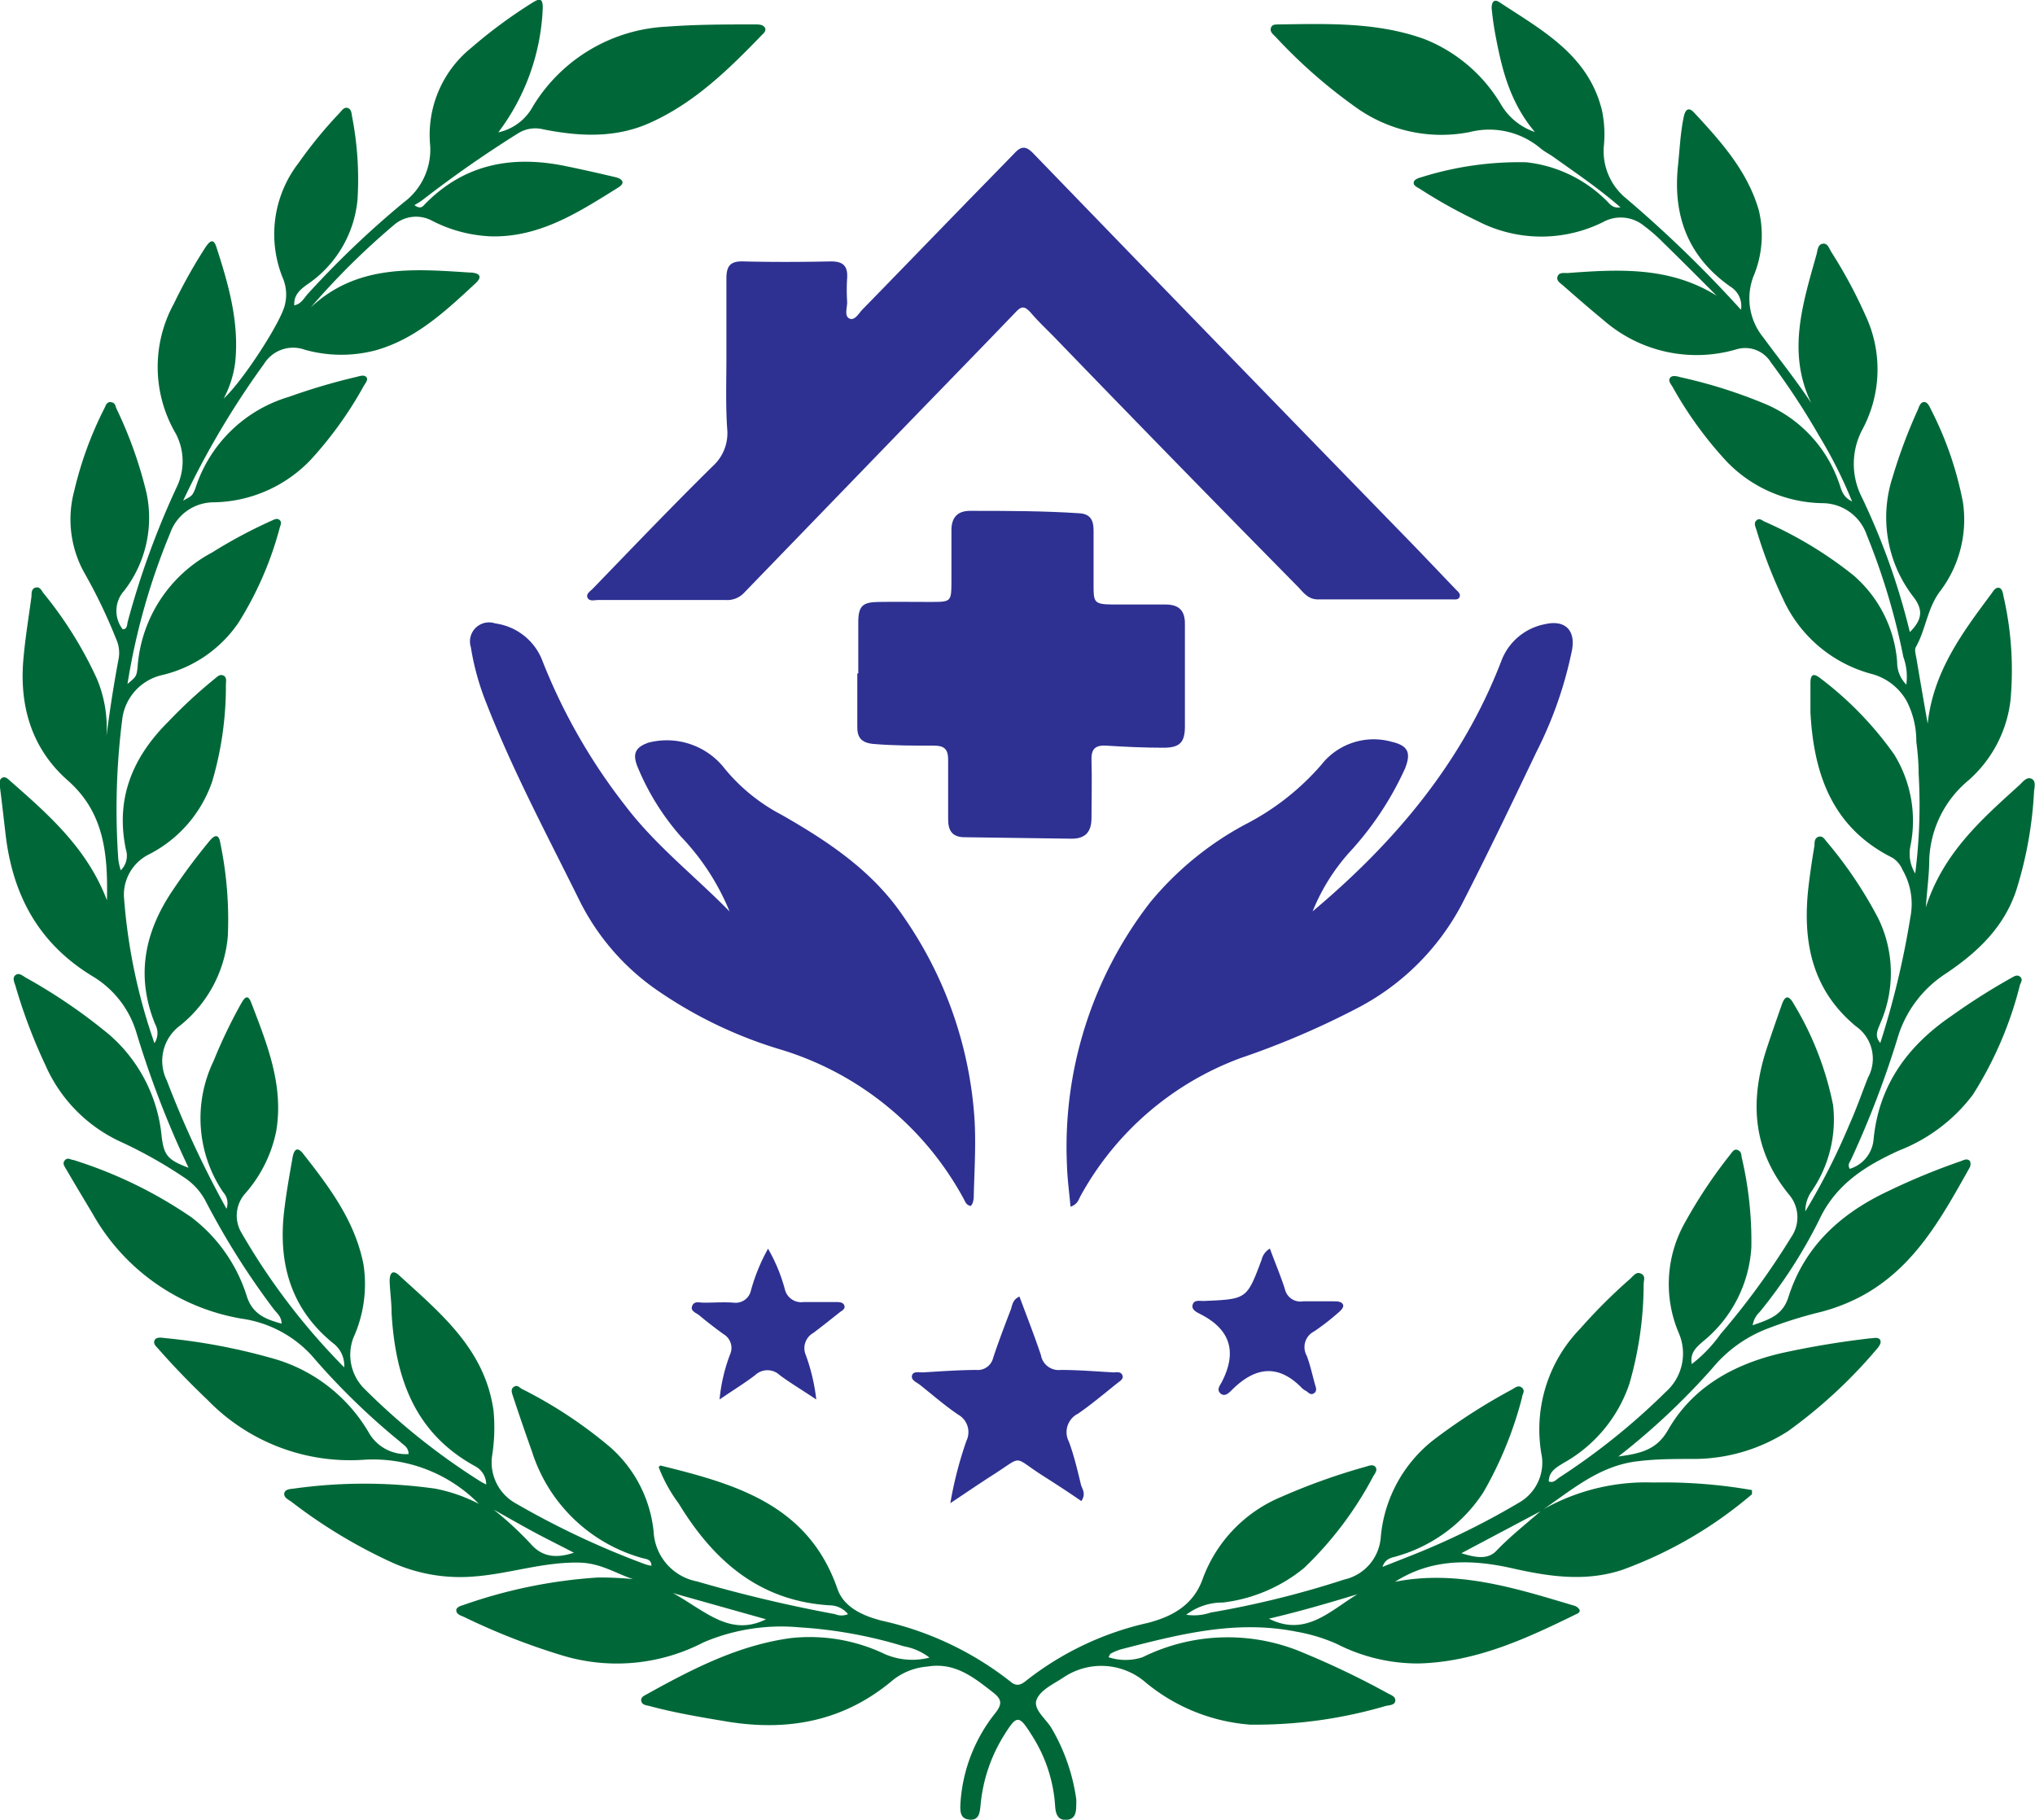
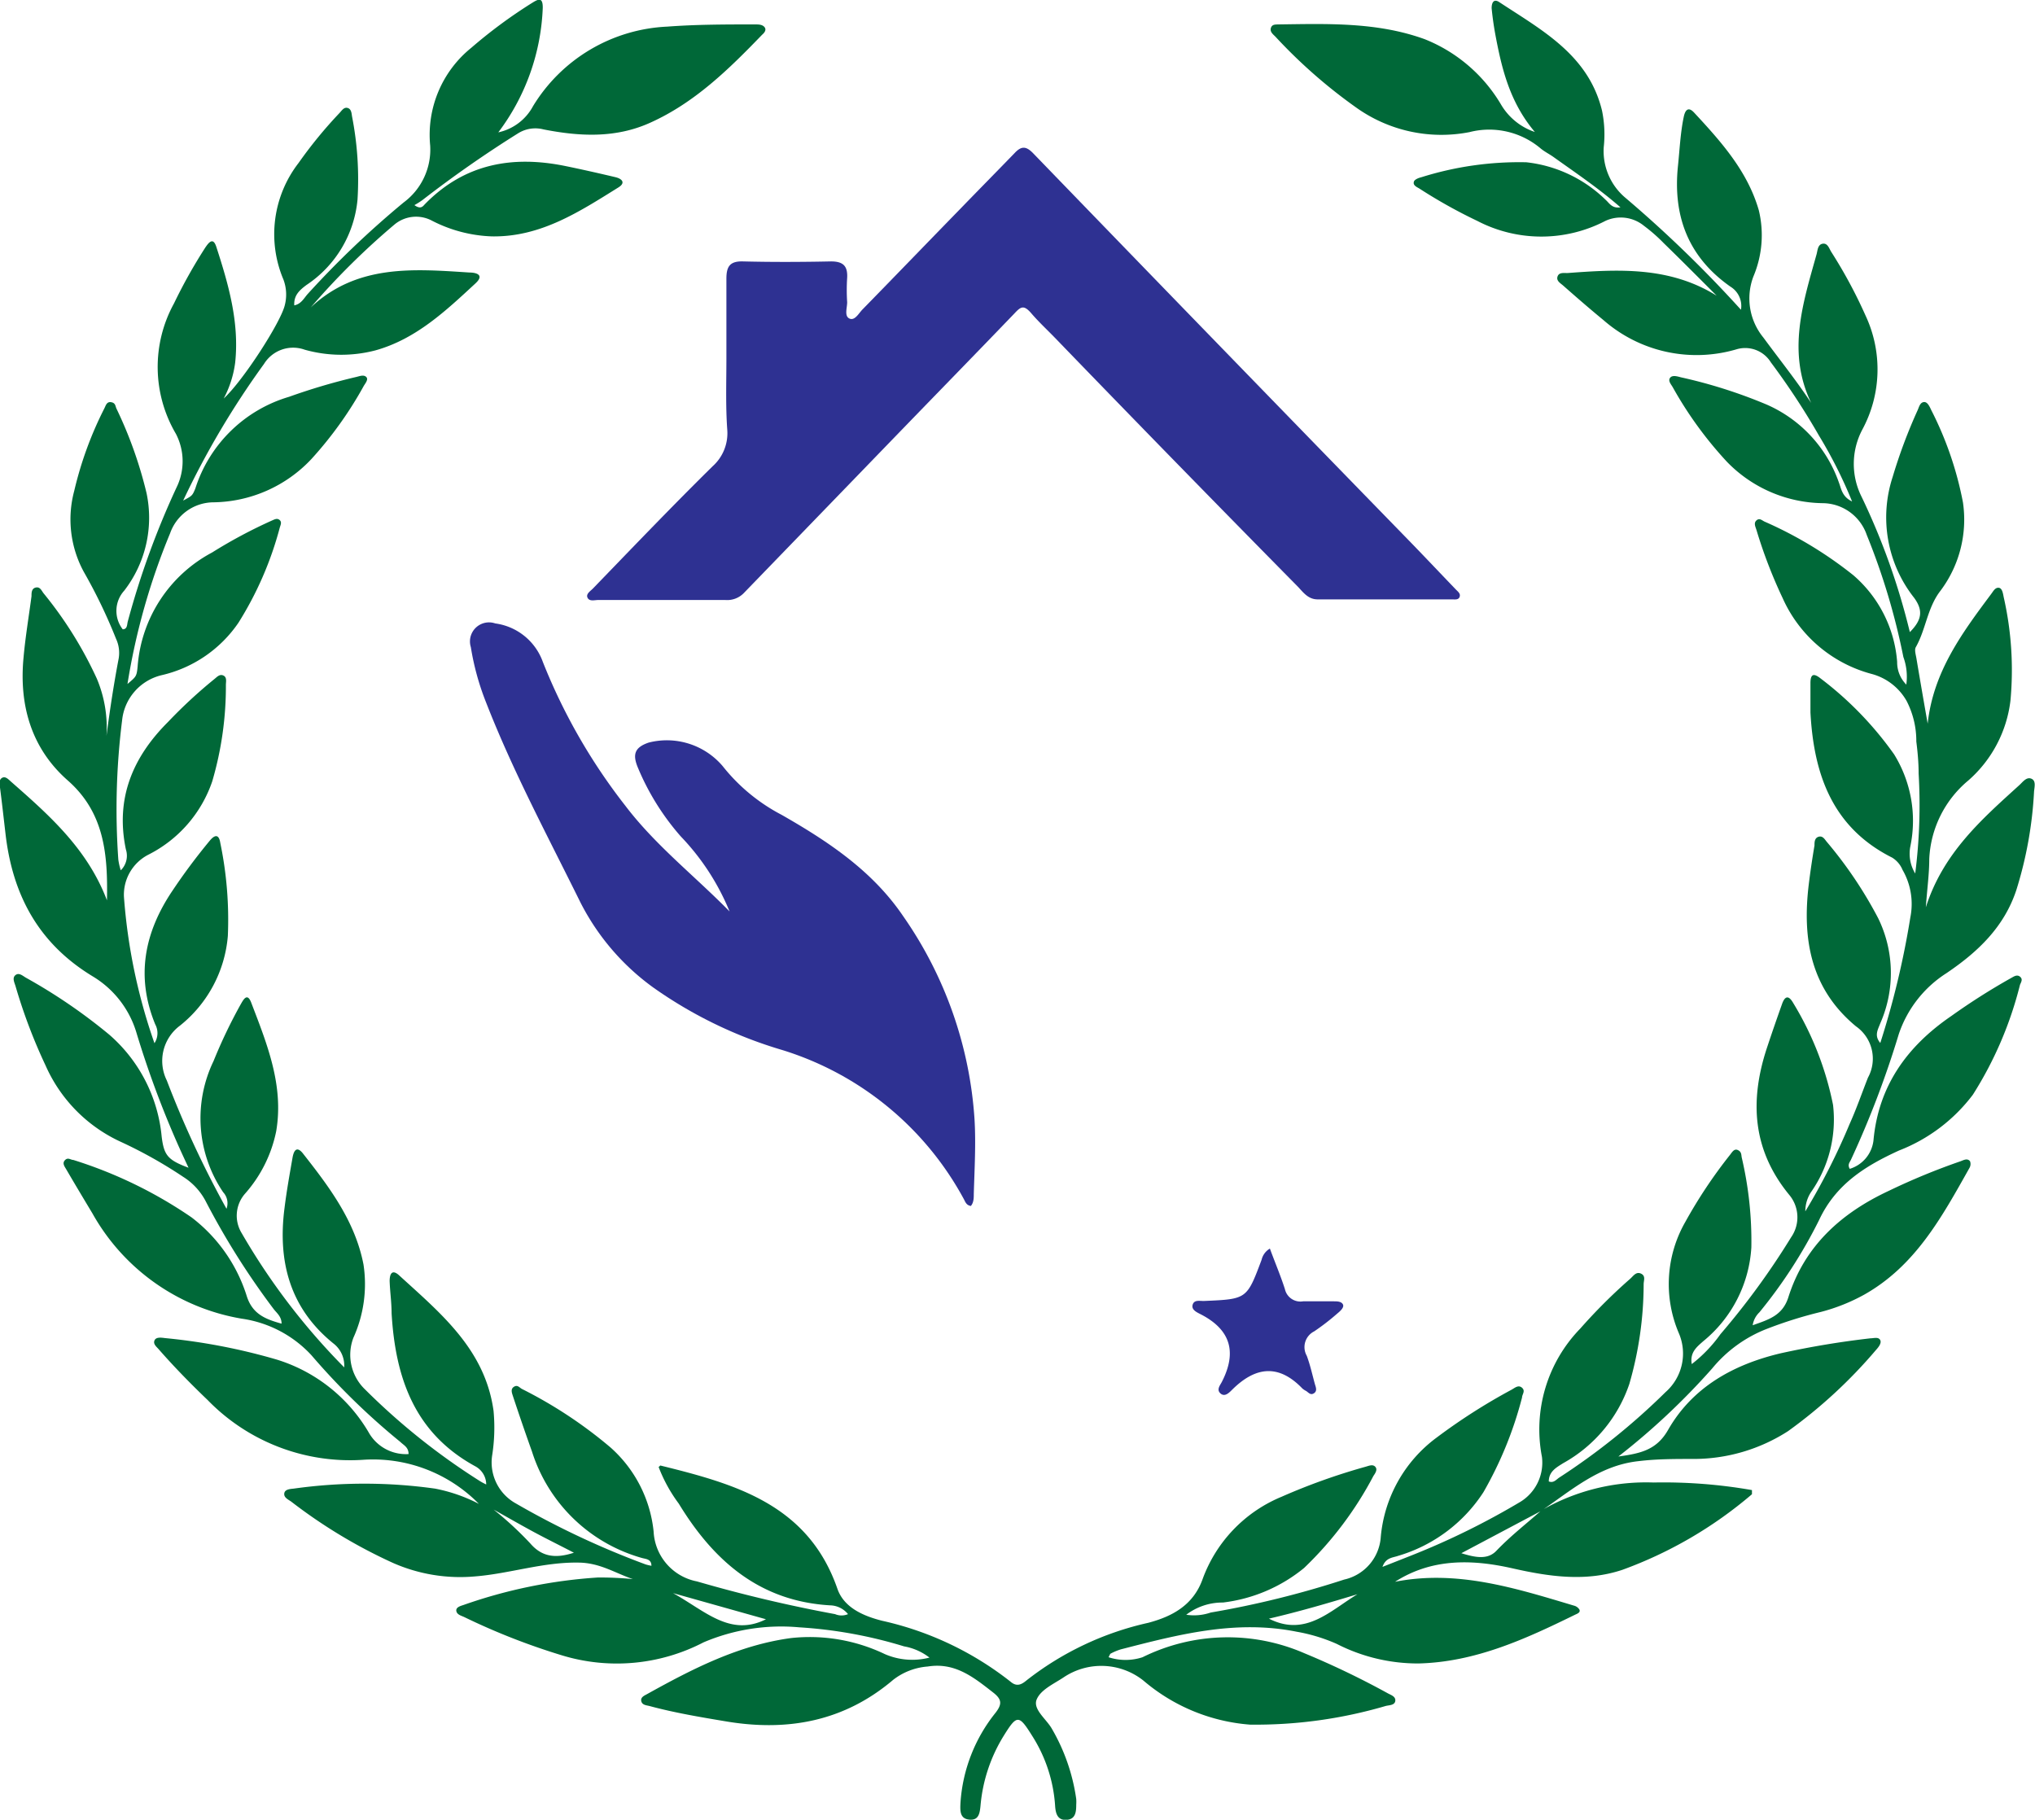
<svg xmlns="http://www.w3.org/2000/svg" id="Layer_1" data-name="Layer 1" viewBox="0 0 166.66 149.04">
  <defs>
    <style>.cls-1{fill:#006838;}.cls-2{fill:#2e3192;}</style>
  </defs>
  <path class="cls-1" d="M126.23,123.71a17.11,17.11,0,0,1,9.19-2.29,41.93,41.93,0,0,1,8.06.62c0,.19,0,.3,0,.34a34.41,34.41,0,0,1-10.61,6.19c-3,1-6,.56-9-.12-3.31-.75-6.61-.83-9.62,1.1,5.08-1,9.86.52,14.64,1.95a.73.73,0,0,1,.46.33c.1.23-.16.33-.34.41-4.08,2-8.17,3.88-12.82,4a14.58,14.58,0,0,1-6.71-1.6,14,14,0,0,0-3.29-1c-5-1-9.67.23-14.38,1.44a4.55,4.55,0,0,0-.88.37s-.07.13-.14.28a4.48,4.48,0,0,0,2.78,0,15.74,15.74,0,0,1,13.25-.33,68.65,68.65,0,0,1,6.81,3.27c.26.15.68.26.64.63s-.5.35-.78.42a37.8,37.8,0,0,1-11.12,1.53,15.21,15.21,0,0,1-8.73-3.61,5.54,5.54,0,0,0-6.55-.25c-.8.53-1.86,1-2.19,1.8s.79,1.6,1.24,2.39a15.82,15.82,0,0,1,2,5.76,3.62,3.62,0,0,1,0,.47c0,.6-.06,1.2-.81,1.24s-.88-.57-.92-1.15a12.11,12.11,0,0,0-1.89-5.75c-1.08-1.73-1.24-1.72-2.31,0a13,13,0,0,0-1.91,5.75c-.06.58-.13,1.21-.92,1.13s-.75-.75-.72-1.38a13.14,13.14,0,0,1,2.87-7.37c.55-.71.52-1.1-.18-1.65-1.59-1.24-3.12-2.5-5.37-2.14a5.25,5.25,0,0,0-2.83,1.09c-4,3.4-8.64,4.26-13.72,3.4-2.09-.35-4.18-.7-6.22-1.25-.26-.07-.61-.07-.69-.4s.26-.46.49-.59c3.71-2.06,7.47-4,11.77-4.58a14.25,14.25,0,0,1,7.7,1.32,5.63,5.63,0,0,0,3.64.28,4.74,4.74,0,0,0-2.08-.92,37,37,0,0,0-8.59-1.56,16.22,16.22,0,0,0-7.83,1.23,15.41,15.41,0,0,1-11.65,1.05A54.84,54.84,0,0,1,38,132.43c-.25-.11-.59-.2-.63-.5s.35-.4.59-.48a41,41,0,0,1,11-2.25,27.81,27.81,0,0,1,2.87.13c-1.45-.49-2.68-1.32-4.4-1.35-2.93-.06-5.66.9-8.52,1.13A13.63,13.63,0,0,1,32.17,128a42.32,42.32,0,0,1-8.3-5c-.24-.18-.63-.33-.59-.68s.49-.37.77-.4a41.59,41.59,0,0,1,11.58,0,13.2,13.2,0,0,1,3.59,1.25,12.14,12.14,0,0,0-9.49-3.61A16.26,16.26,0,0,1,17,114.66c-1.39-1.33-2.73-2.7-4-4.15-.18-.21-.47-.42-.35-.72s.55-.24.85-.2a49.39,49.39,0,0,1,9.16,1.76,13.25,13.25,0,0,1,7.6,6.08,3.5,3.5,0,0,0,3.2,1.66c0-.57-.4-.72-.68-1A56.94,56.94,0,0,1,25.51,111a9.61,9.61,0,0,0-5.72-3A17.31,17.31,0,0,1,7.57,99.38c-.72-1.2-1.44-2.4-2.14-3.6-.13-.23-.36-.5-.11-.76S5.78,95,6,95a36.16,36.16,0,0,1,9.68,4.7,13,13,0,0,1,4.54,6.49c.48,1.46,1.55,1.86,2.84,2.22,0-.59-.4-.87-.65-1.2a62.27,62.27,0,0,1-5.56-8.82,5.22,5.22,0,0,0-1.84-2,37.31,37.31,0,0,0-5.09-2.86,12.37,12.37,0,0,1-6.19-6.27,44.3,44.3,0,0,1-2.46-6.5c-.09-.3-.29-.67,0-.9s.6.07.86.22a44.81,44.81,0,0,1,6.83,4.67,12.62,12.62,0,0,1,4.28,8.34c.19,1.52.48,1.91,2.2,2.55-.33-.71-.61-1.31-.88-1.92a79.62,79.62,0,0,1-3.41-9.22A8.07,8.07,0,0,0,7.65,80C3.11,77.27,1,73.23.44,68.19.3,67,.16,65.73,0,64.5c0-.27-.12-.6.15-.78s.52.09.72.27C4,66.74,7.15,69.5,8.76,73.74c.08-3.8-.22-7.19-3.21-9.82s-4-6.17-3.62-10.09c.15-1.67.43-3.33.65-5,0-.28,0-.63.35-.71s.47.25.63.46a32.33,32.33,0,0,1,4.37,7,10.35,10.35,0,0,1,.79,4.69c.28-2.13.6-4.25,1-6.34a2.75,2.75,0,0,0-.22-1.62,43.13,43.13,0,0,0-2.64-5.48,9,9,0,0,1-.78-6.63,29.91,29.91,0,0,1,2.46-6.74c.12-.23.19-.58.56-.52s.34.32.44.53A34.43,34.43,0,0,1,12,40.38a9.76,9.76,0,0,1-1.83,8,2.46,2.46,0,0,0-.12,3.16c.38,0,.35-.38.41-.62a67.68,67.68,0,0,1,4-11,4.87,4.87,0,0,0-.06-4.4,10.8,10.8,0,0,1-.15-10.67,42.28,42.28,0,0,1,2.58-4.6c.27-.39.62-.84.88-.05,1,3.08,1.9,6.19,1.55,9.5a8.61,8.61,0,0,1-.94,2.94c1.6-1.47,4.66-6.23,5-7.63a3.49,3.49,0,0,0-.11-2.12,9.53,9.53,0,0,1,1.24-9.54,36.43,36.43,0,0,1,3.34-4.08c.19-.19.36-.51.67-.43s.33.42.37.69a26.81,26.81,0,0,1,.45,6.81,9.44,9.44,0,0,1-4.18,7c-.56.42-1.05.84-1,1.67.55-.11.78-.56,1.07-.9a76.91,76.91,0,0,1,7.89-7.53,5.39,5.39,0,0,0,2.17-4.66,9.16,9.16,0,0,1,3.36-8,40.24,40.24,0,0,1,5-3.69c.47-.29.87-.51.86.41a18.06,18.06,0,0,1-3.64,10.2A4.24,4.24,0,0,0,43.65,8.7a13.59,13.59,0,0,1,11-6.52C57.05,2,59.45,2,61.84,2c.27,0,.59,0,.77.22s0,.46-.19.62c-2.73,2.83-5.53,5.58-9.19,7.22-2.82,1.27-5.76,1.12-8.71.54a2.67,2.67,0,0,0-2.06.3,95.39,95.39,0,0,0-7.87,5.49,6.79,6.79,0,0,1-.65.41c.54.39.71.07.87-.09,3.23-3.3,7.15-4,11.5-3.11,1.37.28,2.73.59,4.09.91.54.13.87.46.23.85-3.21,2-6.37,4.07-10.36,4a11.54,11.54,0,0,1-4.94-1.31,2.76,2.76,0,0,0-3,.32,60.6,60.6,0,0,0-6.88,6.81c3.78-3.55,8.41-3.16,13-2.86.51,0,1.26.17.5.88-2.43,2.25-4.87,4.56-8.18,5.49a11.05,11.05,0,0,1-5.82-.05,2.8,2.8,0,0,0-3.33,1.17A69.53,69.53,0,0,0,15,41c.72-.39.75-.38,1-1a11.45,11.45,0,0,1,7.67-7.5,50.6,50.6,0,0,1,5.52-1.63c.26-.06.59-.2.8,0s-.07.52-.2.74a31.33,31.33,0,0,1-4.3,6,11.2,11.2,0,0,1-8,3.53,3.79,3.79,0,0,0-3.56,2.54,54.57,54.57,0,0,0-3.49,12.34c.7-.6.75-.6.83-1.42a11.54,11.54,0,0,1,6.1-9.35,40.46,40.46,0,0,1,4.86-2.6c.22-.09.45-.25.67-.06s.05.45,0,.67A28.15,28.15,0,0,1,19.53,51a10.45,10.45,0,0,1-6.3,4.3A4.24,4.24,0,0,0,10,59,58.35,58.35,0,0,0,9.69,70.4a5.13,5.13,0,0,0,.2.88,1.67,1.67,0,0,0,.42-1.71c-.87-4.15.54-7.54,3.45-10.44a40.28,40.28,0,0,1,3.78-3.5c.22-.17.43-.44.74-.31s.23.48.22.74A27.63,27.63,0,0,1,17.38,64a10.53,10.53,0,0,1-5.23,6,3.69,3.69,0,0,0-2,3.44,46.46,46.46,0,0,0,2.5,12,1.51,1.51,0,0,0,.06-1.55c-1.6-3.91-.89-7.51,1.4-10.92a49.74,49.74,0,0,1,3.08-4.13c.41-.49.74-.52.85.19a30.91,30.91,0,0,1,.62,7.62A10.5,10.5,0,0,1,14.74,84a3.6,3.6,0,0,0-1.08,4.49A82.16,82.16,0,0,0,18.55,99a1.32,1.32,0,0,0-.27-1.35,10.8,10.8,0,0,1-.79-10.75,42,42,0,0,1,2.22-4.64c.2-.34.52-1,.85-.18,1.3,3.4,2.7,6.8,2.06,10.57a11,11,0,0,1-2.54,5.1,2.73,2.73,0,0,0-.29,3.24,54,54,0,0,0,8.4,11,2.29,2.29,0,0,0-.81-1.9c-3.62-2.88-4.65-6.73-4.08-11.14.17-1.39.42-2.77.66-4.15.08-.44.28-1,.81-.38,2.18,2.77,4.31,5.58,5,9.15a10.66,10.66,0,0,1-.83,6,3.92,3.92,0,0,0,.94,4.21,54.61,54.61,0,0,0,9.45,7.54,5.12,5.12,0,0,0,.49.26,1.7,1.7,0,0,0-.9-1.49c-5-2.73-6.54-7.28-6.85-12.54,0-.88-.13-1.75-.16-2.63,0-.5.15-1,.73-.51,3.42,3.13,7.08,6.08,7.78,11.14a14.68,14.68,0,0,1-.12,3.69,3.84,3.84,0,0,0,1.94,3.89,69.1,69.1,0,0,0,10.64,5,4.11,4.11,0,0,0,.47.11c0-.56-.47-.55-.78-.64a13.19,13.19,0,0,1-9-8.71c-.54-1.51-1.05-3-1.56-4.54-.08-.25-.22-.58.08-.77s.45.07.66.18A36.49,36.49,0,0,1,50,118.55a10.66,10.66,0,0,1,3.53,6.89,4.38,4.38,0,0,0,3.55,4.08,116.07,116.07,0,0,0,11.31,2.68,1.35,1.35,0,0,0,1.06,0,1.94,1.94,0,0,0-1.47-.72c-5.78-.34-9.54-3.65-12.39-8.33a12.42,12.42,0,0,1-1.65-3c.09-.07.13-.13.15-.12,6.12,1.51,12.09,3.18,14.49,10.09.55,1.6,2.24,2.26,3.65,2.62a26.15,26.15,0,0,1,10.54,5c.48.41.86.25,1.27-.09a24.91,24.91,0,0,1,10-4.74c1.88-.5,3.67-1.39,4.45-3.58a11.59,11.59,0,0,1,6.46-6.74,51.24,51.24,0,0,1,6.88-2.46c.26-.07.59-.23.8,0s0,.53-.15.75a29.31,29.31,0,0,1-5.68,7.54,12.89,12.89,0,0,1-6.65,2.83,4.87,4.87,0,0,0-3,1,4.2,4.2,0,0,0,2-.18,77.53,77.53,0,0,0,10.93-2.7,3.84,3.84,0,0,0,3-3.48,11.36,11.36,0,0,1,4.55-8.13,48.38,48.38,0,0,1,6.16-3.94c.26-.14.56-.43.86-.16s0,.54,0,.8a31.11,31.11,0,0,1-3.16,7.75,12.55,12.55,0,0,1-7,5.22c-.42.15-1,.13-1.27.9l2.33-.92a62,62,0,0,0,9-4.43,3.77,3.77,0,0,0,1.73-3.66,11.85,11.85,0,0,1,3.14-10.51,44.56,44.56,0,0,1,4.07-4.06c.26-.22.49-.63.9-.44s.22.56.22.87a29.59,29.59,0,0,1-1.17,8.16,11.71,11.71,0,0,1-5.41,6.49c-.57.36-1.18.68-1.19,1.5.39.16.61-.15.85-.31a55,55,0,0,0,8.71-7,4.21,4.21,0,0,0,1.1-4.81,10.24,10.24,0,0,1,.52-9.13,39.84,39.84,0,0,1,3.65-5.48c.17-.21.34-.55.65-.41s.28.38.32.6a30,30,0,0,1,.79,7.37,10.74,10.74,0,0,1-3.93,7.68c-.53.47-1.12.92-.95,1.88a11.54,11.54,0,0,0,2.35-2.45,61.76,61.76,0,0,0,5.79-7.94,2.86,2.86,0,0,0-.15-3.46c-3-3.65-3.27-7.66-1.85-12,.4-1.21.82-2.42,1.25-3.63.22-.63.52-.79.92-.09a25.71,25.71,0,0,1,3.26,8.34,10.36,10.36,0,0,1-1.75,7.07,2.84,2.84,0,0,0-.52,1.65,54.18,54.18,0,0,0,3.63-7.16c.56-1.24,1-2.52,1.5-3.79A3.23,3.23,0,0,0,152,84.06c-3.71-3.07-4.41-7.13-3.87-11.61.13-1.07.29-2.13.47-3.2,0-.26,0-.62.34-.72s.5.22.67.42a34.3,34.3,0,0,1,4.21,6.26,10.22,10.22,0,0,1,.17,8.6c-.19.51-.52,1,0,1.61a69.83,69.83,0,0,0,2.46-10.28,5.59,5.59,0,0,0-.64-3.9,2.12,2.12,0,0,0-.85-1c-4.9-2.46-6.42-6.83-6.69-11.89,0-.8,0-1.6,0-2.4s.3-.81.85-.37a28.28,28.28,0,0,1,6,6.2,10.34,10.34,0,0,1,1.34,7.5,3.1,3.1,0,0,0,.39,2.26,44.37,44.37,0,0,0,.28-8.18c0-.88-.08-1.76-.19-2.63a7.14,7.14,0,0,0-.8-3.33,4.67,4.67,0,0,0-2.81-2.19A11.11,11.11,0,0,1,146,49a39.8,39.8,0,0,1-2.15-5.59c-.08-.26-.25-.57,0-.79s.45,0,.66.1a32.59,32.59,0,0,1,7.27,4.39,10.41,10.41,0,0,1,3.59,7.1,2.59,2.59,0,0,0,.75,1.86,4.73,4.73,0,0,0-.24-2.26,55.2,55.2,0,0,0-3-10,3.85,3.85,0,0,0-3.63-2.6,11.11,11.11,0,0,1-7.83-3.4,31.58,31.58,0,0,1-4.43-6.1c-.13-.23-.4-.51-.22-.76s.58-.13.88-.05a40.83,40.83,0,0,1,7,2.22,10.88,10.88,0,0,1,5.95,6.4c.2.52.26,1.16,1.08,1.55a37.65,37.65,0,0,0-2.71-5.39,59.28,59.28,0,0,0-3.94-6,2.47,2.47,0,0,0-2.82-1.07,11.58,11.58,0,0,1-10.9-2.4c-1.11-.91-2.2-1.86-3.28-2.81-.22-.2-.6-.39-.47-.76s.56-.26.85-.28c4.17-.31,8.33-.54,12.18,1.86-1.44-1.44-2.88-2.89-4.34-4.31a13.61,13.61,0,0,0-1.62-1.42,3,3,0,0,0-3.15-.4,11.36,11.36,0,0,1-10.5,0,41.65,41.65,0,0,1-4.71-2.63c-.22-.14-.59-.27-.47-.6.06-.16.37-.29.59-.34A26.73,26.73,0,0,1,125,13.29a11,11,0,0,1,6.49,3.07c.31.27.52.73,1.22.62-1.8-1.57-3.68-2.83-5.51-4.14-.33-.23-.69-.41-1-.66a6.52,6.52,0,0,0-5.85-1.36A12,12,0,0,1,111,8.76,42.45,42.45,0,0,1,104.45,3c-.19-.19-.46-.39-.37-.7s.36-.29.6-.3c4-.05,8.09-.21,12,1.21a12.74,12.74,0,0,1,6.26,5.37,5.1,5.1,0,0,0,2.76,2.23c-2.07-2.45-2.72-5.22-3.24-8-.13-.71-.23-1.42-.3-2.14,0-.43.16-.8.62-.5,3.5,2.31,7.31,4.32,8.42,8.89a9.64,9.64,0,0,1,.14,3,5,5,0,0,0,1.8,4.16,100.37,100.37,0,0,1,9.44,9.15,1.85,1.85,0,0,0-.86-1.89c-3.44-2.41-4.73-5.76-4.3-9.89.14-1.35.2-2.71.47-4,.1-.51.34-.92.85-.37,2.21,2.38,4.38,4.8,5.3,8a8.68,8.68,0,0,1-.44,5.42,5.05,5.05,0,0,0,.81,5c1.3,1.77,2.68,3.49,3.92,5.36-2-4.15-.68-8.16.44-12.17.09-.32.09-.81.51-.87s.53.43.72.71a39.49,39.49,0,0,1,2.78,5.17,10.39,10.39,0,0,1-.27,9.36,6,6,0,0,0-.05,5.49,56,56,0,0,1,3.95,11.08c1-1,1.1-1.78.35-2.81A10.63,10.63,0,0,1,155,39.07a42.76,42.76,0,0,1,2.06-5.5c.11-.26.19-.6.49-.64s.48.37.61.65a28.16,28.16,0,0,1,2.6,7.57,9.71,9.71,0,0,1-1.93,7.35c-1,1.38-1.12,3.07-1.93,4.5-.13.22,0,.62.05.93.29,1.73.59,3.46.92,5.34.46-4.26,2.83-7.44,5.2-10.62.17-.22.32-.54.62-.51s.35.5.41.78a27,27,0,0,1,.55,8.46,10.32,10.32,0,0,1-3.46,6.55A8.87,8.87,0,0,0,158,70.37c0,1.2-.17,2.39-.28,3.94,1.43-4.47,4.58-7.21,7.65-10,.28-.25.59-.71,1-.53s.23.72.21,1.09a32.57,32.57,0,0,1-1.44,8c-1,3.05-3.15,5.09-5.74,6.84a9.51,9.51,0,0,0-3.9,5A78.58,78.58,0,0,1,151.58,95c-.1.2-.29.4-.09.73a2.77,2.77,0,0,0,1.94-2.31c.4-4.47,2.75-7.73,6.38-10.21a53.23,53.23,0,0,1,4.86-3.09c.23-.12.5-.34.76-.13s.09.45,0,.67a30.59,30.59,0,0,1-3.86,9,13.84,13.84,0,0,1-6.05,4.57c-2.73,1.25-5.17,2.74-6.55,5.71a40,40,0,0,1-4.88,7.54,1.85,1.85,0,0,0-.55,1.06c1.29-.46,2.44-.78,2.92-2.29,1.33-4.21,4.33-6.9,8.23-8.72a54.46,54.46,0,0,1,5.87-2.42c.25-.09.56-.28.78,0a.64.64,0,0,1-.05.55c-2.25,4-4.41,8-8.61,10.37a15.22,15.22,0,0,1-3.56,1.42,35,35,0,0,0-4.43,1.39,10.9,10.9,0,0,0-4.47,3.24,57.05,57.05,0,0,1-7.68,7.21c1.82-.25,3.12-.53,4.06-2.16,2-3.51,5.35-5.38,9.26-6.3a72.09,72.09,0,0,1,7.32-1.22c.28,0,.63-.13.79.12s-.12.6-.32.82a40.33,40.33,0,0,1-7.21,6.66,14.28,14.28,0,0,1-7.83,2.28c-1.47,0-2.93,0-4.42.18-3.23.35-5.49,2.39-8,4.09l-6.51,3.45c1.13.35,2.15.56,2.87-.2C123.73,125.78,125,124.8,126.23,123.71Zm-71.11,6.77c2.61,1.44,4.67,3.61,7.61,2.14Zm48.8,2.09c3,1.52,5-.64,7.25-2C108.77,131.3,106.37,132,103.92,132.57ZM47,127.17c-1.23-.64-2.33-1.18-3.4-1.76s-2.11-1.18-3.17-1.77a28,28,0,0,1,3,2.77C44.41,127.55,45.55,127.64,47,127.17Z" />
  <path class="cls-2" d="M59.49,29.31c0-2.16,0-4.32,0-6.48,0-1,.28-1.45,1.36-1.42,2.4.06,4.8.05,7.2,0,1,0,1.38.37,1.33,1.34a15.28,15.28,0,0,0,0,2c0,.47-.25,1.14.19,1.34s.76-.44,1.08-.76c2.65-2.71,5.29-5.45,7.94-8.17,1.5-1.55,3-3.07,4.52-4.64.54-.57.92-.55,1.47,0q15.47,16,31,31.95c1.22,1.26,2.43,2.54,3.65,3.81.16.17.4.33.31.6s-.4.21-.63.21h-11c-.74,0-1.14-.52-1.58-1Q96.31,37.93,86.39,27.66c-.64-.66-1.32-1.29-1.93-2s-.86-.55-1.37,0c-3.24,3.37-6.51,6.72-9.76,10.08Q67.11,42.17,60.9,48.59a1.9,1.9,0,0,1-1.51.55H49c-.3,0-.72.14-.88-.18s.24-.55.45-.77c3.25-3.36,6.48-6.74,9.79-10a3.63,3.63,0,0,0,1.2-3C59.42,33.23,59.49,31.27,59.49,29.31Z" />
-   <path class="cls-2" d="M87.67,98.83c-.1-1.17-.26-2.29-.29-3.42a32.69,32.69,0,0,1,6.81-21.5,26,26,0,0,1,7.74-6.36,20.82,20.82,0,0,0,6.28-4.91A5.45,5.45,0,0,1,114,60.76c1.35.32,1.57.92,1.06,2.2a25.89,25.89,0,0,1-4.56,6.86,16.43,16.43,0,0,0-3,4.82c6.74-5.66,12.25-12.19,15.44-20.47a4.78,4.78,0,0,1,3.59-3.05c1.61-.37,2.5.46,2.22,2.08a32.67,32.67,0,0,1-2.91,8.36c-2,4.19-4,8.37-6.12,12.5A20.19,20.19,0,0,1,111,82.65a67.75,67.75,0,0,1-9.38,4,24.73,24.73,0,0,0-13.1,11.25C88.35,98.18,88.29,98.63,87.67,98.83Z" />
  <path class="cls-2" d="M59.75,74.65a19.57,19.57,0,0,0-4-6.15,20.4,20.4,0,0,1-3.53-5.68c-.44-1.08-.2-1.62.9-2a6,6,0,0,1,6.06,1.92,15,15,0,0,0,4.84,4c3.81,2.18,7.43,4.58,9.95,8.3a32.76,32.76,0,0,1,5.84,16.63c.12,2,0,4.07-.06,6.1,0,.34,0,.72-.24,1-.39-.06-.46-.36-.59-.59A25.43,25.43,0,0,0,64.07,86a35.84,35.84,0,0,1-10.54-5.1,19.48,19.48,0,0,1-6-7C44.85,68.47,42,63.16,39.8,57.51A21.3,21.3,0,0,1,38.56,53a1.56,1.56,0,0,1,2-1.94,4.82,4.82,0,0,1,3.9,3.16A47.52,47.52,0,0,0,51.22,66C53.69,69.25,56.91,71.75,59.75,74.65Z" />
-   <path class="cls-2" d="M70.29,55.16c0-1.4,0-2.8,0-4.2s.42-1.64,1.68-1.66,2.8,0,4.2,0c1.74,0,1.74,0,1.75-1.69,0-1.4,0-2.8,0-4.2,0-1,.48-1.57,1.52-1.57,3,0,6,0,9,.2.9.07,1.12.63,1.12,1.39,0,1.48,0,3,0,4.44s0,1.63,1.57,1.64l4.32,0c1.06,0,1.61.46,1.59,1.61,0,2.8,0,5.59,0,8.39,0,1.3-.43,1.73-1.75,1.73-1.56,0-3.11-.07-4.67-.17-1-.06-1.26.33-1.23,1.25.05,1.56,0,3.12,0,4.68,0,1.15-.52,1.71-1.67,1.69L79,68.57c-1,0-1.35-.53-1.35-1.45,0-1.64,0-3.28,0-4.91,0-.84-.32-1.14-1.13-1.14-1.68,0-3.35,0-5-.14-1-.1-1.33-.54-1.31-1.46,0-1.44,0-2.88,0-4.31Z" />
-   <path class="cls-2" d="M88.56,122.94c-1-.69-2.09-1.4-3.16-2.08-2.56-1.63-1.51-1.68-4.18,0-1.06.68-2.09,1.39-3.39,2.25A31.59,31.59,0,0,1,79.15,118a1.64,1.64,0,0,0-.68-2.14c-1.09-.74-2.09-1.61-3.12-2.43-.27-.22-.75-.38-.66-.77s.61-.24.94-.26c1.44-.09,2.87-.19,4.31-.2a1.3,1.3,0,0,0,1.4-1c.44-1.33.94-2.64,1.44-3.94.13-.35.13-.81.71-1.07.6,1.61,1.22,3.19,1.76,4.8a1.47,1.47,0,0,0,1.62,1.21c1.43,0,2.87.12,4.3.2.27,0,.62-.09.75.23s-.21.48-.41.65c-1.06.84-2.1,1.73-3.22,2.5a1.69,1.69,0,0,0-.75,2.3c.43,1.16.71,2.37,1,3.57C88.67,122,88.94,122.37,88.56,122.94Z" />
-   <path class="cls-2" d="M66.85,114.62c-1.18-.79-2.14-1.36-3-2a1.46,1.46,0,0,0-2,0c-.87.67-1.82,1.24-2.92,2a14,14,0,0,1,.86-3.69,1.3,1.3,0,0,0-.52-1.65c-.68-.49-1.34-1-2-1.55-.25-.21-.76-.34-.58-.78s.63-.24,1-.26c.8,0,1.6-.06,2.39,0a1.28,1.28,0,0,0,1.42-1,15.33,15.33,0,0,1,1.4-3.42,13.74,13.74,0,0,1,1.39,3.37,1.37,1.37,0,0,0,1.51,1c.88,0,1.76,0,2.64,0,.27,0,.62,0,.71.29s-.2.41-.38.55c-.72.57-1.44,1.15-2.18,1.7A1.43,1.43,0,0,0,66,111,15.76,15.76,0,0,1,66.85,114.62Z" />
  <path class="cls-2" d="M104,102.26c.43,1.17.88,2.23,1.23,3.32a1.3,1.3,0,0,0,1.49,1c.83,0,1.67,0,2.51,0,.27,0,.62,0,.75.25s-.23.56-.46.75a19,19,0,0,1-1.89,1.46,1.44,1.44,0,0,0-.61,2c.28.75.45,1.53.66,2.3.08.27.22.58-.07.77s-.45-.07-.65-.19a1.57,1.57,0,0,1-.3-.2c-1.92-2-3.8-1.81-5.7.05-.24.23-.62.69-1,.36s0-.71.13-1c1.24-2.45.65-4.27-1.8-5.51-.29-.15-.75-.36-.61-.78s.61-.27.95-.29c3.49-.15,3.48-.15,4.69-3.37A1.45,1.45,0,0,1,104,102.26Z" />
</svg>